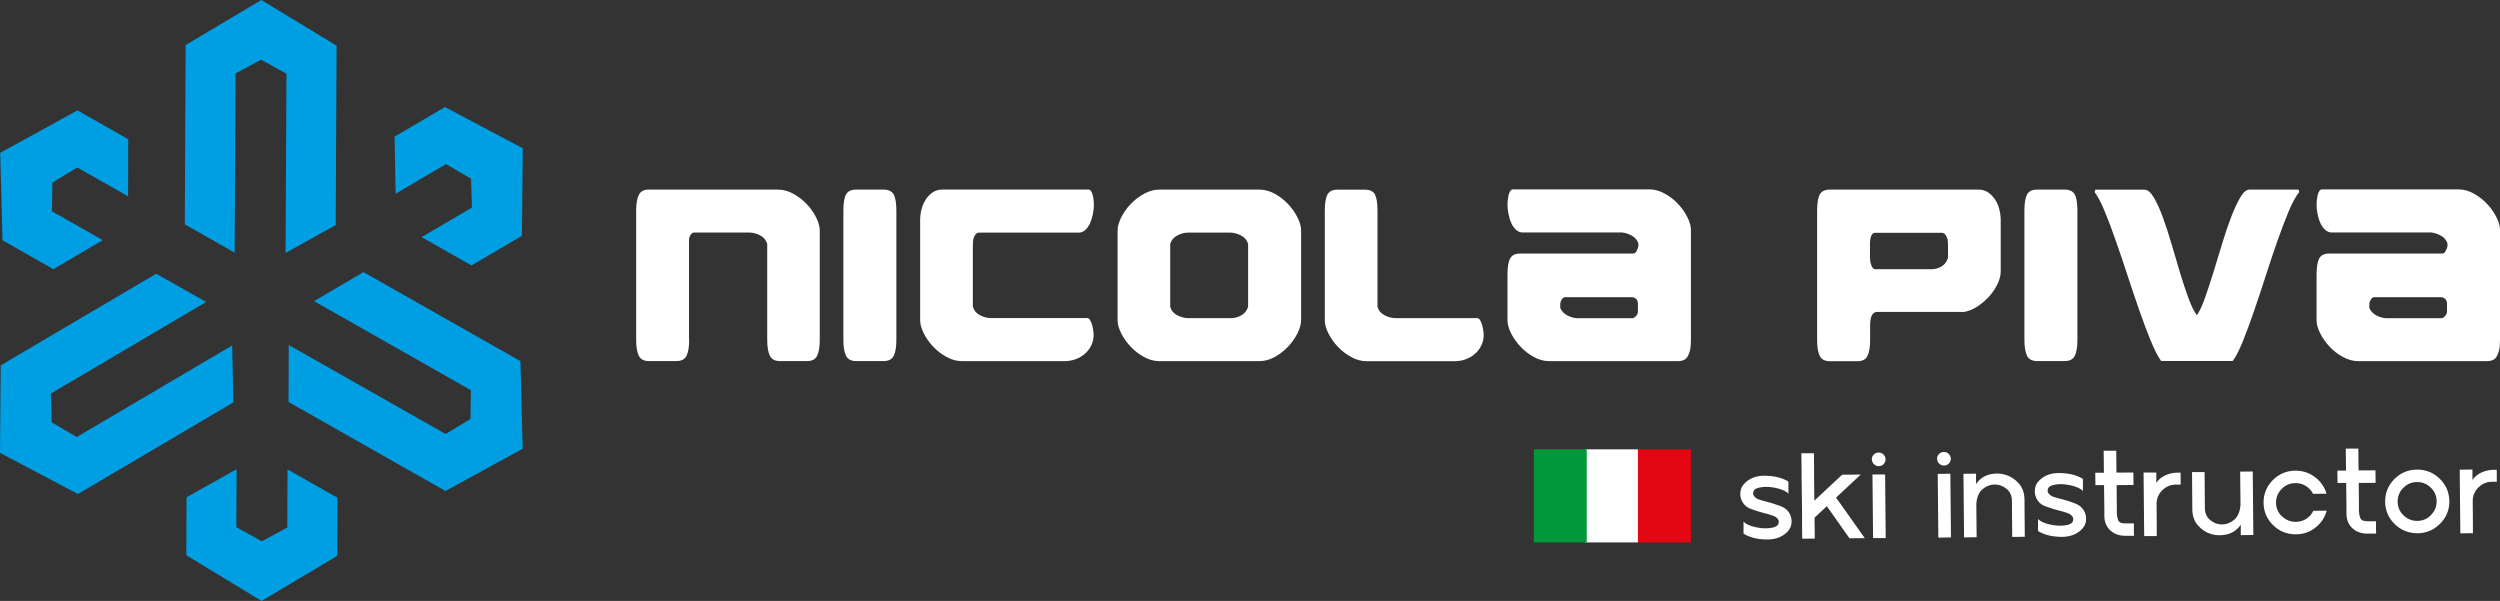
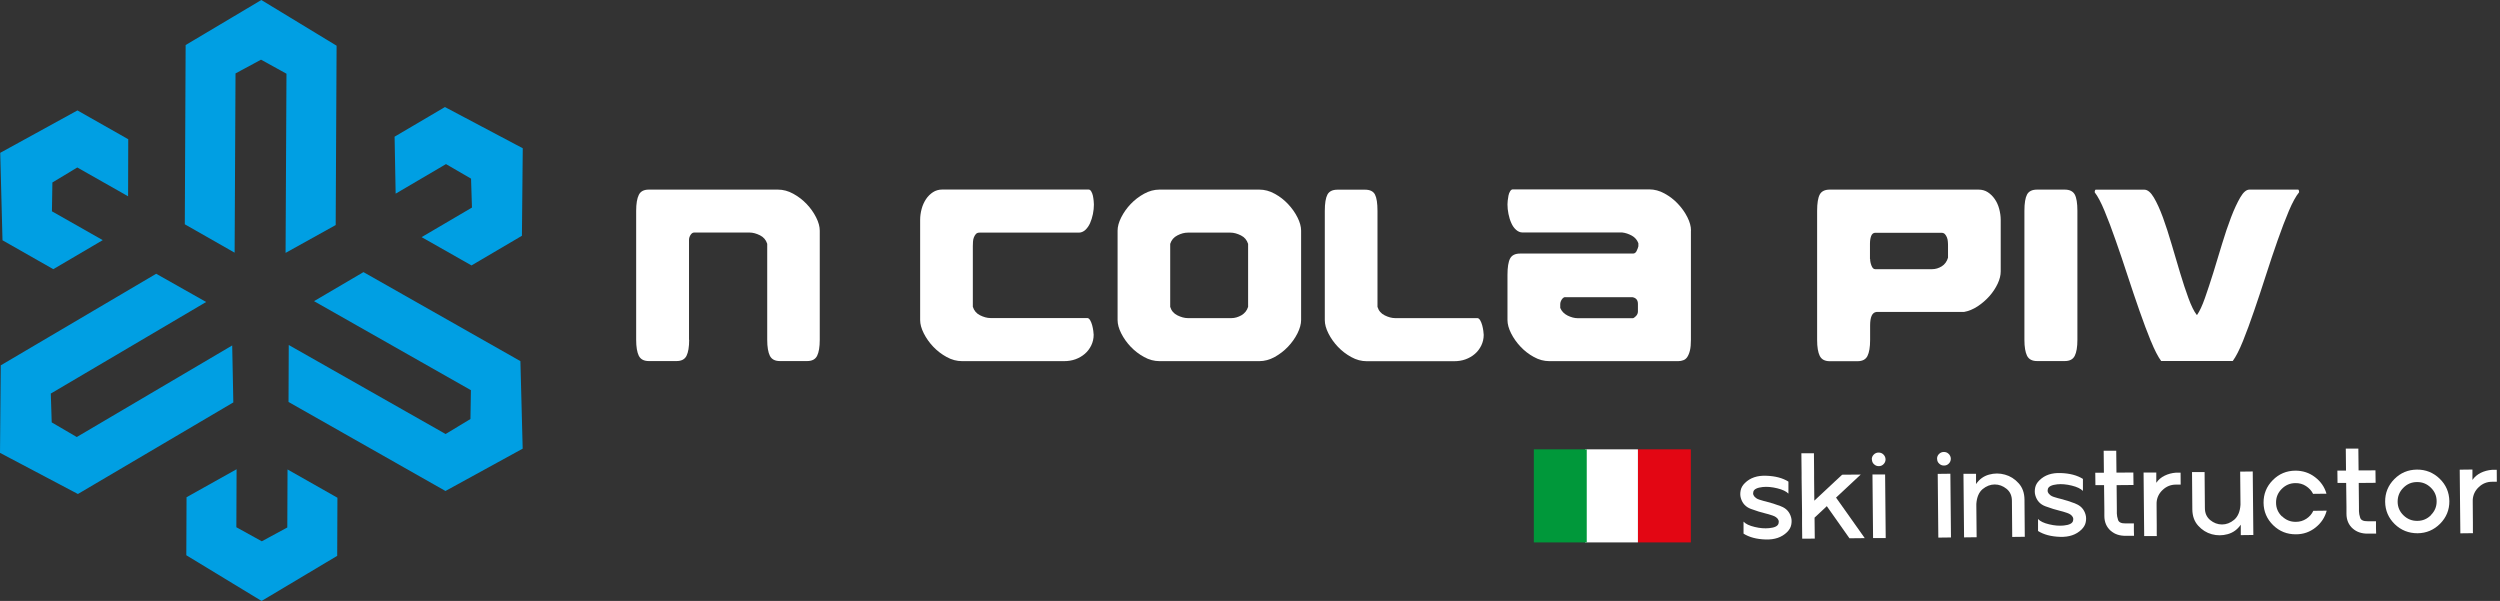
<svg xmlns="http://www.w3.org/2000/svg" width="416" height="100" viewBox="0 0 416 100" fill="none">
  <rect x="0" y="0" width="416" height="100" fill="#333333" stroke="none" />
  <g clip-path="url(#clip0_541_144)">
    <path d="M114.677 56.545C114.677 57.744 114.525 58.631 114.236 59.206C113.946 59.793 113.392 60.08 112.573 60.08H107.962C107.156 60.08 106.601 59.793 106.299 59.206C106.009 58.619 105.858 57.732 105.858 56.545V35.086C105.858 33.9 106.009 33 106.299 32.426C106.589 31.839 107.143 31.551 107.962 31.551H129.441C130.31 31.551 131.167 31.776 131.998 32.238C132.842 32.7 133.573 33.263 134.228 33.95C134.871 34.624 135.4 35.373 135.803 36.173C136.206 36.972 136.407 37.709 136.407 38.371V56.545C136.407 57.744 136.256 58.631 135.967 59.206C135.677 59.793 135.123 60.08 134.304 60.08H129.769C128.962 60.08 128.408 59.793 128.106 59.206C127.816 58.619 127.665 57.732 127.665 56.545V40.57C127.463 39.933 127.073 39.458 126.468 39.158C125.863 38.858 125.284 38.696 124.729 38.696H115.495C115.269 38.696 115.08 38.833 114.903 39.096C114.74 39.358 114.651 39.633 114.651 39.908V56.545H114.677Z" fill="white" />
-     <path d="M149.156 56.545C149.156 57.744 149.005 58.631 148.715 59.206C148.426 59.793 147.871 60.08 147.052 60.08H142.442C141.635 60.08 141.081 59.793 140.779 59.206C140.489 58.619 140.338 57.732 140.338 56.545V35.086C140.338 33.812 140.489 32.9 140.779 32.363C141.069 31.826 141.623 31.551 142.442 31.551H147.052C147.859 31.551 148.413 31.826 148.715 32.363C149.005 32.9 149.156 33.812 149.156 35.086V56.545V56.545Z" fill="white" />
    <path d="M153.112 36.585C153.112 35.973 153.2 35.361 153.364 34.749C153.528 34.137 153.78 33.6 154.095 33.125C154.41 32.651 154.8 32.276 155.254 31.976C155.695 31.689 156.224 31.539 156.803 31.539H181.142C181.306 31.539 181.457 31.639 181.583 31.851C181.709 32.063 181.797 32.301 181.86 32.576C181.91 32.85 181.961 33.125 181.986 33.413C182.011 33.687 182.024 33.9 182.024 34.037C182.024 34.537 181.973 35.061 181.86 35.623C181.747 36.173 181.583 36.685 181.381 37.147C181.167 37.609 180.903 37.984 180.588 38.271C180.26 38.559 179.907 38.709 179.517 38.709H162.989C162.737 38.709 162.535 38.783 162.397 38.933C162.258 39.083 162.145 39.271 162.056 39.495C161.968 39.72 161.918 39.958 161.905 40.22C161.893 40.482 161.88 40.732 161.88 40.944V51.049C162.082 51.686 162.472 52.161 163.077 52.461C163.681 52.761 164.261 52.923 164.815 52.923H180.928C181.091 52.923 181.243 53.035 181.394 53.273C181.532 53.51 181.646 53.785 181.734 54.109C181.822 54.434 181.885 54.746 181.923 55.046C181.961 55.346 181.986 55.571 181.986 55.708C181.986 56.345 181.847 56.932 181.583 57.482C181.318 58.019 180.965 58.494 180.512 58.881C180.058 59.268 179.542 59.568 178.962 59.78C178.37 59.993 177.74 60.093 177.073 60.093H160.079C159.209 60.093 158.353 59.868 157.521 59.406C156.677 58.943 155.947 58.381 155.291 57.694C154.649 57.02 154.12 56.27 153.717 55.471C153.314 54.672 153.112 53.935 153.112 53.26V36.573V36.585Z" fill="white" />
    <path d="M216.504 38.371V53.26C216.504 53.922 216.302 54.659 215.899 55.471C215.496 56.27 214.967 57.02 214.324 57.694C213.682 58.369 212.938 58.943 212.107 59.406C211.263 59.868 210.419 60.093 209.55 60.093H192.933C192.064 60.093 191.207 59.868 190.376 59.406C189.532 58.943 188.801 58.381 188.146 57.694C187.504 57.02 186.975 56.27 186.571 55.471C186.168 54.672 185.967 53.935 185.967 53.26V38.371C185.967 37.709 186.168 36.972 186.571 36.173C186.975 35.373 187.504 34.624 188.146 33.95C188.789 33.275 189.532 32.7 190.376 32.238C191.22 31.776 192.064 31.551 192.933 31.551H209.55C210.419 31.551 211.276 31.776 212.107 32.238C212.951 32.7 213.682 33.263 214.324 33.95C214.967 34.624 215.496 35.373 215.899 36.173C216.302 36.972 216.504 37.709 216.504 38.371ZM204.75 38.709H197.657C197.103 38.709 196.524 38.858 195.919 39.171C195.314 39.471 194.924 39.945 194.722 40.582V51.062C194.911 51.699 195.314 52.173 195.919 52.473C196.524 52.773 197.103 52.935 197.657 52.935H204.914C205.468 52.935 206.022 52.773 206.577 52.461C207.118 52.136 207.496 51.674 207.685 51.062V40.582C207.484 39.945 207.093 39.471 206.488 39.171C205.884 38.871 205.304 38.709 204.75 38.709V38.709Z" fill="white" />
    <path d="M229.214 35.086V51.062C229.403 51.699 229.807 52.173 230.411 52.473C231.016 52.773 231.595 52.935 232.15 52.935H245.831C245.995 52.935 246.146 53.048 246.297 53.285C246.435 53.522 246.549 53.797 246.637 54.122C246.725 54.447 246.788 54.759 246.826 55.059C246.864 55.358 246.889 55.583 246.889 55.721C246.889 56.358 246.75 56.945 246.486 57.494C246.221 58.032 245.869 58.506 245.415 58.893C244.974 59.281 244.445 59.58 243.866 59.793C243.286 60.005 242.644 60.105 241.976 60.105H227.413C226.544 60.105 225.687 59.88 224.856 59.418C224.012 58.956 223.281 58.394 222.626 57.707C221.983 57.032 221.454 56.283 221.051 55.483C220.648 54.684 220.447 53.947 220.447 53.273V35.099C220.447 33.825 220.598 32.913 220.887 32.376C221.177 31.839 221.731 31.564 222.55 31.564H227.161C227.967 31.564 228.522 31.839 228.799 32.376C229.076 32.913 229.214 33.825 229.214 35.099V35.086Z" fill="white" />
    <path d="M281.369 38.371V56.545C281.369 57.27 281.318 57.857 281.205 58.319C281.092 58.781 280.941 59.131 280.764 59.406C280.588 59.668 280.361 59.855 280.096 59.943C279.832 60.042 279.555 60.093 279.278 60.093H257.799C256.929 60.093 256.073 59.868 255.241 59.406C254.397 58.943 253.667 58.381 253.024 57.694C252.382 57.02 251.853 56.27 251.449 55.471C251.046 54.672 250.845 53.935 250.845 53.26V45.728C250.845 44.454 250.996 43.542 251.286 43.005C251.575 42.468 252.13 42.193 252.949 42.193H271.744C271.996 42.193 272.198 42.044 272.336 41.756C272.475 41.469 272.576 41.207 272.626 40.982V40.482C272.425 39.933 272.072 39.508 271.53 39.208C271.001 38.921 270.472 38.746 269.93 38.684H253.352C252.961 38.684 252.608 38.534 252.281 38.246C251.953 37.959 251.689 37.584 251.487 37.122C251.273 36.66 251.122 36.16 251.009 35.598C250.895 35.049 250.845 34.512 250.845 34.012C250.845 33.875 250.857 33.662 250.883 33.388C250.908 33.113 250.958 32.838 251.009 32.551C251.059 32.276 251.16 32.026 251.286 31.826C251.412 31.614 251.563 31.514 251.727 31.514H274.428C275.297 31.514 276.153 31.739 276.985 32.201C277.829 32.663 278.56 33.225 279.202 33.912C279.845 34.587 280.374 35.336 280.777 36.136C281.18 36.935 281.381 37.672 281.381 38.334L281.369 38.371ZM260.469 49.438C260.243 49.438 260.054 49.575 259.877 49.838C259.713 50.1 259.625 50.362 259.625 50.612V51.237C259.852 51.786 260.255 52.211 260.847 52.511C261.439 52.798 261.994 52.948 262.523 52.948H271.706C271.82 52.948 271.984 52.835 272.21 52.611C272.437 52.386 272.551 52.123 272.551 51.824V50.575C272.551 49.938 272.248 49.563 271.631 49.45H260.469V49.438Z" fill="white" />
    <path d="M329.227 31.551C329.819 31.551 330.336 31.701 330.777 31.989C331.218 32.276 331.608 32.663 331.936 33.138C332.263 33.612 332.503 34.149 332.667 34.761C332.83 35.373 332.918 35.986 332.918 36.598V45.166C332.918 45.803 332.755 46.478 332.415 47.202C332.074 47.927 331.621 48.614 331.054 49.263C330.475 49.913 329.819 50.487 329.076 50.974C328.333 51.462 327.577 51.774 326.796 51.911H312.233C311.528 51.999 311.188 52.748 311.188 54.159V56.57C311.188 57.769 311.036 58.656 310.747 59.231C310.457 59.818 309.903 60.105 309.084 60.105H304.473C303.667 60.105 303.112 59.818 302.81 59.231C302.52 58.644 302.369 57.757 302.369 56.57V35.086C302.369 33.812 302.52 32.9 302.81 32.363C303.1 31.826 303.654 31.551 304.473 31.551H329.227V31.551ZM311.188 43.08C311.188 43.443 311.263 43.817 311.414 44.204C311.565 44.592 311.767 44.791 312.019 44.791H321.505C322.059 44.791 322.601 44.629 323.105 44.317C323.609 44.005 323.962 43.517 324.15 42.88V40.969C324.15 40.745 324.151 40.507 324.125 40.245C324.113 39.983 324.062 39.745 323.974 39.52C323.886 39.296 323.773 39.108 323.634 38.958C323.495 38.808 323.294 38.733 323.042 38.733H312.006C311.704 38.758 311.477 38.946 311.351 39.296C311.225 39.645 311.162 40.07 311.162 40.57V43.105L311.188 43.08Z" fill="white" />
    <path d="M345.68 56.545C345.68 57.744 345.529 58.631 345.239 59.206C344.949 59.793 344.395 60.08 343.576 60.08H338.965C338.159 60.08 337.605 59.793 337.302 59.206C337.013 58.619 336.862 57.732 336.862 56.545V35.086C336.862 33.812 337.013 32.9 337.302 32.363C337.592 31.826 338.147 31.551 338.965 31.551H343.576C344.382 31.551 344.937 31.826 345.239 32.363C345.529 32.9 345.68 33.812 345.68 35.086V56.545V56.545Z" fill="white" />
    <path d="M357.912 56.782C357.307 55.296 356.678 53.622 356.022 51.749C355.367 49.875 354.7 47.914 354.032 45.866C353.364 43.817 352.709 41.869 352.054 40.02C351.412 38.171 350.794 36.535 350.202 35.111C349.61 33.687 349.069 32.651 348.565 32.014V31.851C348.59 31.664 348.653 31.564 348.728 31.564H356.829C357.358 31.564 357.887 32.001 358.403 32.875C358.92 33.75 359.424 34.861 359.915 36.198C360.407 37.547 360.885 39.033 361.364 40.67C361.843 42.306 362.309 43.892 362.775 45.428C363.241 46.965 363.694 48.364 364.161 49.625C364.627 50.887 365.08 51.811 365.521 52.386H365.609C366.025 51.774 366.466 50.837 366.907 49.575C367.348 48.314 367.814 46.915 368.293 45.379C368.771 43.842 369.25 42.256 369.741 40.62C370.233 38.983 370.737 37.497 371.253 36.148C371.77 34.799 372.286 33.7 372.79 32.838C373.294 31.976 373.798 31.551 374.302 31.551H382.402C382.49 31.551 382.541 31.651 382.566 31.839V32.001C382.037 32.638 381.47 33.675 380.865 35.099C380.26 36.523 379.643 38.159 379.001 39.983C378.358 41.819 377.703 43.755 377.048 45.803C376.393 47.852 375.738 49.813 375.095 51.686C374.453 53.56 373.836 55.246 373.231 56.745C372.626 58.244 372.059 59.355 371.53 60.068H359.613C359.084 59.343 358.517 58.244 357.912 56.758V56.782Z" fill="white" />
-     <path d="M416 38.371V56.545C416 57.27 415.95 57.857 415.836 58.319C415.723 58.781 415.572 59.131 415.395 59.406C415.219 59.668 414.992 59.855 414.728 59.943C414.463 60.042 414.186 60.093 413.909 60.093H392.43C391.561 60.093 390.704 59.868 389.872 59.406C389.028 58.943 388.298 58.381 387.655 57.694C387.013 57.02 386.484 56.27 386.081 55.471C385.677 54.672 385.476 53.935 385.476 53.26V45.728C385.476 44.454 385.627 43.542 385.917 43.005C386.207 42.468 386.761 42.193 387.58 42.193H406.375C406.627 42.193 406.829 42.044 406.967 41.756C407.106 41.469 407.207 41.207 407.257 40.982V40.482C407.056 39.933 406.703 39.508 406.161 39.208C405.632 38.921 405.103 38.746 404.561 38.684H387.983C387.592 38.684 387.24 38.534 386.912 38.246C386.584 37.959 386.32 37.584 386.118 37.122C385.904 36.66 385.753 36.16 385.64 35.598C385.526 35.049 385.476 34.512 385.476 34.012C385.476 33.875 385.488 33.662 385.514 33.388C385.539 33.113 385.589 32.838 385.64 32.551C385.69 32.276 385.791 32.026 385.917 31.826C386.043 31.614 386.194 31.514 386.358 31.514H409.059C409.928 31.514 410.785 31.739 411.616 32.201C412.46 32.663 413.191 33.225 413.833 33.912C414.476 34.587 415.005 35.336 415.408 36.136C415.811 36.935 416.013 37.672 416.013 38.334L416 38.371ZM395.1 49.438C394.874 49.438 394.685 49.575 394.508 49.838C394.345 50.1 394.256 50.362 394.256 50.612V51.237C394.483 51.786 394.886 52.211 395.478 52.511C396.07 52.81 396.625 52.948 397.154 52.948H406.338C406.451 52.948 406.615 52.835 406.841 52.611C407.068 52.386 407.182 52.123 407.182 51.824V50.575C407.182 49.938 406.867 49.563 406.262 49.45H395.1V49.438Z" fill="white" />
    <path d="M296.347 84.249C297.229 84.574 297.783 85.186 298.035 86.073C298.149 86.473 298.149 86.897 298.061 87.335C297.972 87.784 297.733 88.184 297.355 88.559C296.473 89.42 295.289 89.82 293.79 89.77C292.291 89.72 291.069 89.395 290.124 88.796V86.797C290.477 87.185 291.107 87.484 291.976 87.684C292.845 87.897 293.651 87.959 294.395 87.884C295.302 87.797 295.818 87.547 295.944 87.122C296.07 86.71 295.932 86.348 295.528 86.061C295.377 85.96 295.201 85.861 294.962 85.786C294.735 85.711 294.495 85.636 294.256 85.561C294.08 85.511 293.954 85.486 293.866 85.461C293.072 85.273 292.24 85.011 291.359 84.686C290.477 84.362 289.922 83.75 289.671 82.863C289.557 82.476 289.557 82.051 289.645 81.601C289.733 81.152 289.973 80.739 290.363 80.365C291.233 79.503 292.417 79.103 293.916 79.166C295.415 79.216 296.637 79.54 297.594 80.14V82.138C297.229 81.764 296.612 81.464 295.73 81.252C294.861 81.039 294.054 80.964 293.324 81.039C292.404 81.139 291.888 81.389 291.762 81.801C291.636 82.213 291.787 82.563 292.19 82.863C292.329 82.975 292.518 83.063 292.744 83.138C292.971 83.213 293.21 83.287 293.45 83.35C293.525 83.362 293.588 83.388 293.651 83.4C293.714 83.412 293.777 83.437 293.853 83.45C294.634 83.65 295.465 83.9 296.335 84.237L296.347 84.249Z" fill="white" />
    <path d="M301.323 89.633H299.887L299.862 87.235V85.249L299.786 79.465V78.691L299.749 75.418H301.84L301.865 78.666V79.44L301.903 83.312L305.229 80.202L306.539 78.991L309.625 78.966L308.328 80.177L305.518 82.8L307.08 84.999L309.89 88.971L310.293 89.545L307.748 89.57L307.345 88.996L303.981 84.224L303.364 84.811L301.941 86.135L301.978 89.62H301.311L301.323 89.633Z" fill="white" />
    <path d="M311.465 76.443C311.465 76.13 311.565 75.868 311.792 75.643C312.019 75.418 312.283 75.306 312.598 75.306C312.913 75.306 313.178 75.406 313.405 75.631C313.631 75.856 313.745 76.118 313.757 76.43C313.757 76.743 313.644 77.017 313.43 77.23C313.216 77.454 312.951 77.567 312.636 77.567C312.321 77.567 312.057 77.467 311.83 77.242C311.603 77.042 311.49 76.767 311.49 76.443H311.465ZM313.682 78.928L313.783 89.533H311.679L311.578 78.953H313.682V78.928Z" fill="white" />
    <path d="M322.324 76.343C322.324 76.031 322.425 75.768 322.651 75.543C322.878 75.319 323.143 75.206 323.458 75.206C323.772 75.206 324.037 75.306 324.264 75.531C324.491 75.756 324.604 76.018 324.616 76.33C324.616 76.642 324.503 76.917 324.289 77.13C324.075 77.355 323.81 77.467 323.483 77.467C323.168 77.467 322.903 77.367 322.676 77.142C322.45 76.942 322.336 76.668 322.336 76.343H322.324ZM324.541 78.828L324.642 89.433L322.538 89.458L322.437 78.853L324.541 78.828V78.828Z" fill="white" />
-     <path d="M328.811 78.816V80.552C329.353 79.753 330.071 79.228 330.966 78.978C331.86 78.728 332.754 78.728 333.624 78.978C334.493 79.216 335.249 79.69 335.891 80.402C336.534 81.102 336.861 82.013 336.874 83.125L336.924 89.321L334.833 89.346L334.783 83.35C334.783 82.488 334.48 81.814 333.888 81.339C333.296 80.864 332.641 80.615 331.923 80.615C331.205 80.615 330.537 80.877 329.907 81.389C329.29 81.914 328.937 82.738 328.862 83.862V84.112L328.912 89.395L326.821 89.421L326.771 84.137L326.72 78.841H326.733L328.824 78.816H328.811Z" fill="white" />
+     <path d="M328.811 78.816V80.552C329.353 79.753 330.071 79.228 330.966 78.978C331.86 78.728 332.754 78.728 333.624 78.978C334.493 79.216 335.249 79.69 335.891 80.402C336.534 81.102 336.861 82.013 336.874 83.125L336.924 89.321L334.833 89.346L334.783 83.35C334.783 82.488 334.48 81.814 333.888 81.339C333.296 80.864 332.641 80.615 331.923 80.615C331.205 80.615 330.537 80.877 329.907 81.389C329.29 81.914 328.937 82.738 328.862 83.862V84.112L328.912 89.395L326.821 89.421L326.771 84.137L326.72 78.841H326.733H328.811Z" fill="white" />
    <path d="M345.352 83.812C346.234 84.137 346.788 84.749 347.04 85.636C347.154 86.035 347.154 86.46 347.065 86.897C346.977 87.347 346.738 87.747 346.36 88.121C345.478 88.983 344.294 89.383 342.795 89.333C341.296 89.283 340.074 88.958 339.129 88.359V86.36C339.482 86.748 340.112 87.047 340.981 87.247C341.85 87.459 342.656 87.522 343.4 87.447C344.307 87.359 344.823 87.11 344.949 86.685C345.075 86.273 344.936 85.911 344.533 85.623C344.382 85.523 344.193 85.424 343.966 85.349C343.74 85.274 343.5 85.199 343.261 85.124C343.085 85.074 342.959 85.049 342.87 85.024C342.077 84.836 341.245 84.574 340.363 84.249C339.482 83.925 338.927 83.312 338.675 82.413C338.562 82.026 338.562 81.601 338.65 81.152C338.738 80.702 338.978 80.29 339.368 79.915C340.238 79.053 341.422 78.653 342.921 78.716C344.42 78.766 345.642 79.091 346.599 79.69V81.689C346.234 81.314 345.604 81.014 344.735 80.802C343.866 80.59 343.059 80.515 342.329 80.59C341.409 80.689 340.893 80.939 340.767 81.352C340.641 81.764 340.792 82.113 341.195 82.413C341.333 82.526 341.522 82.613 341.749 82.688C341.976 82.763 342.215 82.838 342.455 82.9C342.53 82.913 342.593 82.938 342.656 82.95C342.719 82.963 342.782 82.988 342.858 83C343.639 83.2 344.47 83.45 345.34 83.787L345.352 83.812Z" fill="white" />
    <path d="M350.051 75.006H352.142L352.18 78.641L354.989 78.629L355.015 80.702L352.205 80.727L352.243 84.699V85.436C352.243 85.748 352.319 86.111 352.445 86.51C352.571 86.91 352.986 87.11 353.692 87.097H354.725C354.725 87.097 354.889 87.097 355.078 87.097V88.296L355.103 89.158H353.78C352.734 89.183 351.878 88.896 351.223 88.321C350.53 87.709 350.165 86.885 350.165 85.848V84.699L350.114 80.727H348.678L348.653 78.666H350.089V78.641L350.051 75.006V75.006Z" fill="white" />
    <path d="M358.807 78.604V80.34C359.147 79.828 359.613 79.44 360.192 79.153C360.784 78.866 361.402 78.704 362.057 78.653H362.85L362.863 80.639H362.069C361.213 80.639 360.482 80.939 359.865 81.526C359.247 82.101 358.907 82.813 358.857 83.637V83.9V84.149L358.882 87.447V88.896L358.895 89.196H356.791V88.921L356.741 83.925L356.69 78.629H358.794L358.807 78.604Z" fill="white" />
    <path d="M372.866 89.058V87.309C372.311 88.109 371.593 88.633 370.699 88.883C369.804 89.133 368.91 89.133 368.041 88.896C367.171 88.659 366.416 88.184 365.773 87.472C365.131 86.76 364.816 85.861 364.803 84.749L364.753 78.554H366.844L366.894 84.537C366.894 85.398 367.197 86.061 367.789 86.548C368.368 87.022 369.023 87.272 369.741 87.272C370.459 87.272 371.127 87.022 371.757 86.498C372.374 85.973 372.74 85.149 372.815 84.012V83.75L372.765 78.479L374.856 78.454L374.906 83.725L374.957 89.021L372.866 89.046V89.058Z" fill="white" />
    <path d="M379.731 85.911C380.374 86.535 381.142 86.847 382.037 86.835C382.679 86.835 383.259 86.66 383.775 86.323C384.292 85.986 384.682 85.548 384.934 84.999L387.164 84.974C386.862 86.098 386.244 87.035 385.299 87.784C384.355 88.534 383.271 88.908 382.049 88.908C380.575 88.921 379.303 88.421 378.257 87.397C377.212 86.373 376.67 85.124 376.657 83.662C376.645 82.201 377.149 80.952 378.182 79.903C379.215 78.853 380.475 78.329 381.948 78.316C383.17 78.316 384.266 78.666 385.211 79.391C386.169 80.115 386.811 81.039 387.126 82.151L384.896 82.176C384.632 81.639 384.229 81.214 383.712 80.877C383.196 80.54 382.604 80.377 381.961 80.39C381.067 80.39 380.298 80.727 379.668 81.364C379.038 82.001 378.724 82.763 378.736 83.65C378.736 84.537 379.064 85.299 379.706 85.923L379.731 85.911Z" fill="white" />
    <path d="M390.339 74.644H392.43L392.468 78.279L395.277 78.266L395.302 80.34L392.493 80.365L392.531 84.337V85.074C392.531 85.386 392.606 85.748 392.732 86.148C392.858 86.548 393.274 86.748 393.979 86.735H395.012C395.012 86.735 395.176 86.735 395.365 86.735V87.934L395.39 88.796H394.067C393.022 88.821 392.165 88.534 391.51 87.959C390.817 87.359 390.452 86.523 390.452 85.486V84.337L390.402 80.365H388.965L388.94 78.304H390.376V78.279L390.339 74.644V74.644Z" fill="white" />
    <path d="M405.959 79.653C407.018 80.677 407.547 81.926 407.572 83.388C407.585 84.849 407.068 86.11 406.035 87.147C405.002 88.184 403.742 88.721 402.281 88.734C400.807 88.734 399.535 88.234 398.489 87.222C397.443 86.198 396.902 84.949 396.889 83.487C396.877 82.026 397.38 80.777 398.413 79.728C399.446 78.678 400.706 78.154 402.18 78.141C403.642 78.129 404.914 78.641 405.972 79.665L405.959 79.653ZM404.523 85.686C405.153 85.049 405.468 84.287 405.456 83.4C405.456 82.513 405.128 81.764 404.486 81.139C403.843 80.515 403.075 80.202 402.193 80.215C401.286 80.215 400.53 80.54 399.9 81.189C399.27 81.826 398.968 82.588 398.968 83.475C398.968 84.362 399.295 85.124 399.938 85.748C400.58 86.373 401.349 86.685 402.243 86.672C403.138 86.672 403.893 86.348 404.523 85.711V85.686Z" fill="white" />
    <path d="M411.414 78.129V79.865C411.754 79.365 412.221 78.966 412.8 78.678C413.392 78.391 414.009 78.229 414.664 78.179H415.458L415.471 80.165H414.677C413.82 80.165 413.09 80.465 412.472 81.052C411.855 81.626 411.515 82.338 411.465 83.163V83.425V83.675L411.49 86.972V88.421L411.502 88.721L409.399 88.746V88.446L409.348 83.45L409.298 78.154L411.389 78.129H411.414Z" fill="white" />
    <path d="M281.356 74.769H272.55V90.257H281.356V74.769Z" fill="#E30613" />
    <path d="M272.55 74.769H263.745V90.257H272.55V74.769Z" fill="white" />
    <path d="M264.034 74.769H255.229V90.257H264.034V74.769Z" fill="#00983A" />
    <path d="M52.255 50.112L78.358 64.926L78.282 69.723L74.15 72.221L48.048 57.407L48.01 66.887L74.125 81.701L86.974 74.656L86.596 60.093L60.481 45.279L52.255 50.112Z" fill="#009FE3" />
    <path d="M17.095 39.958L8.642 35.161L8.718 30.365L12.862 27.867L21.315 32.663L21.34 23.17L12.887 18.374L0.038 25.431L0.416 39.983L8.869 44.791L17.095 39.958Z" fill="#009FE3" />
    <path d="M65.835 32.226L74.213 27.305L78.383 29.728L78.534 34.537L70.156 39.458L78.458 44.167L86.848 39.233L86.987 24.669L74.036 17.812L65.659 22.745L65.835 32.226Z" fill="#009FE3" />
    <path d="M39.368 78.079L39.33 87.734L43.563 90.07L47.808 87.772L47.846 78.116L56.148 82.825L56.11 92.493L43.525 100L31.003 92.393L31.041 82.738L39.368 78.079Z" fill="#009FE3" />
    <path d="M8.604 70.285L8.453 65.488L34.303 50.25L25.989 45.553L0.126 60.792L0 75.356L12.963 82.201L38.826 66.962L38.637 57.482L12.774 72.721L8.604 70.285Z" fill="#009FE3" />
    <path d="M43.437 9.93L39.191 12.216L39.04 42.044L30.751 37.322L30.89 7.494L43.487 0L56.009 7.607L55.858 37.447L47.519 42.081L47.67 12.266L43.437 9.93Z" fill="#009FE3" />
  </g>
  <defs>
    <clipPath id="clip0_541_144">
      <rect width="416" height="100" fill="white" />
    </clipPath>
  </defs>
</svg>